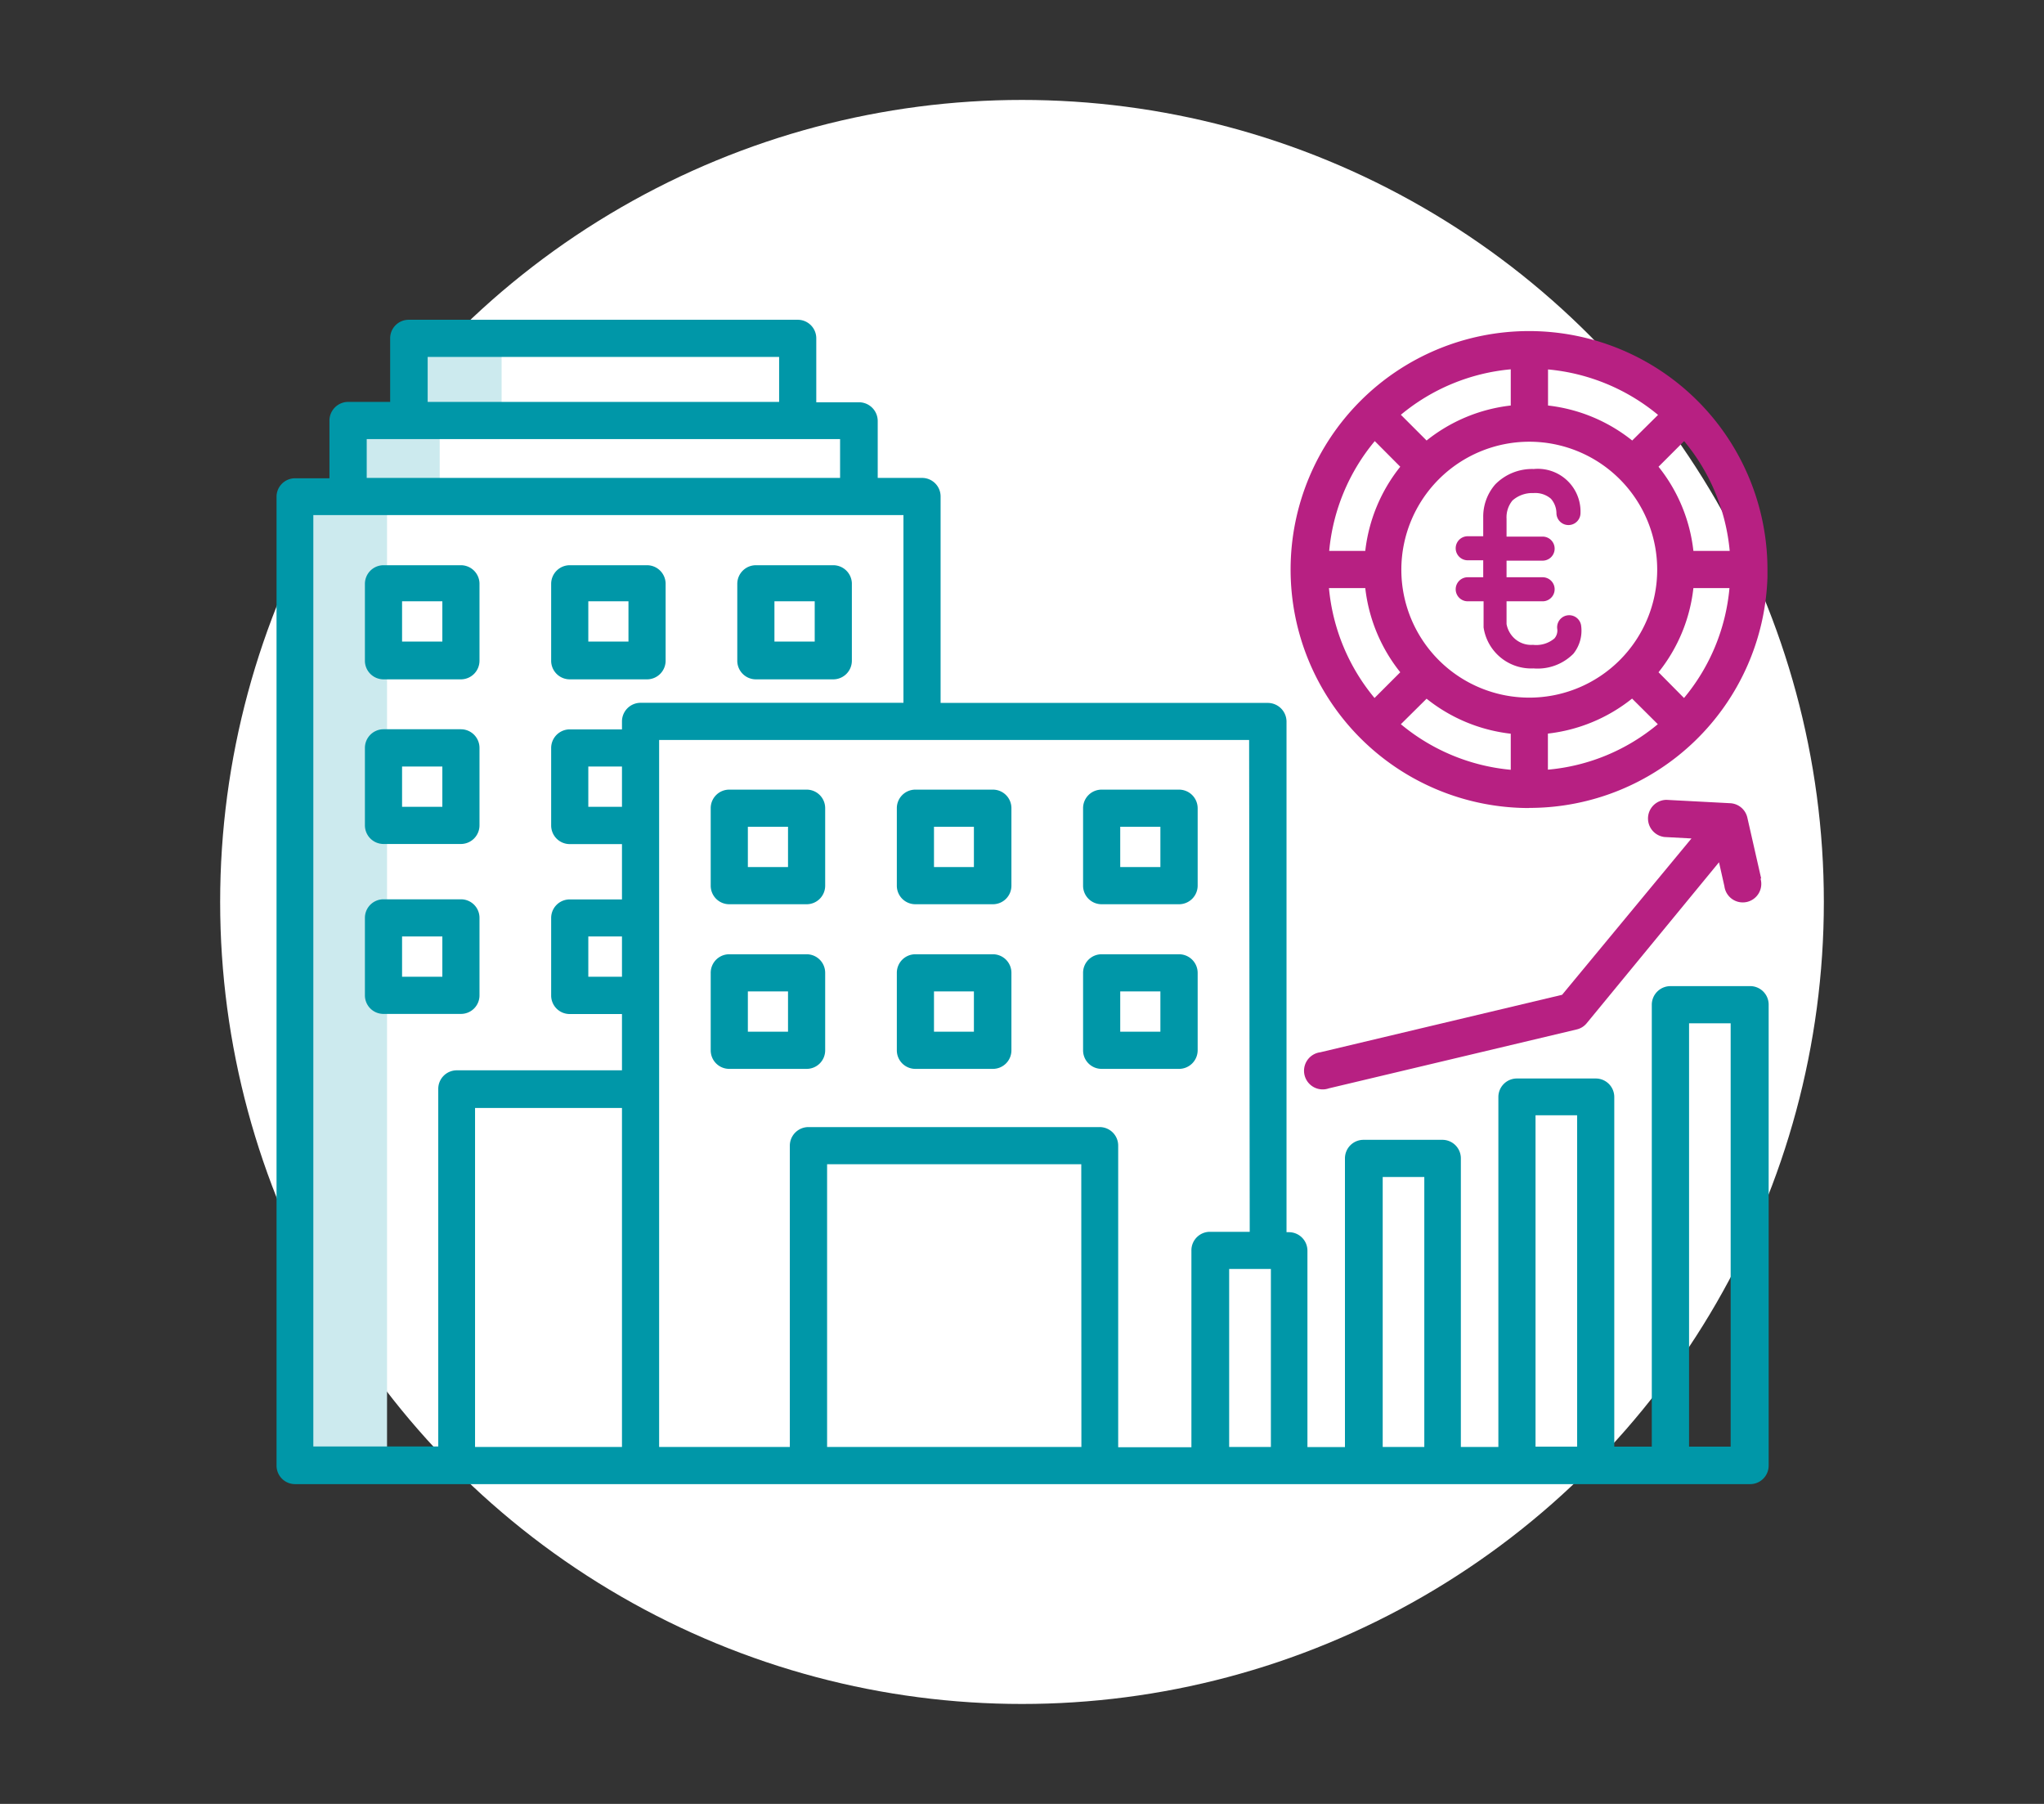
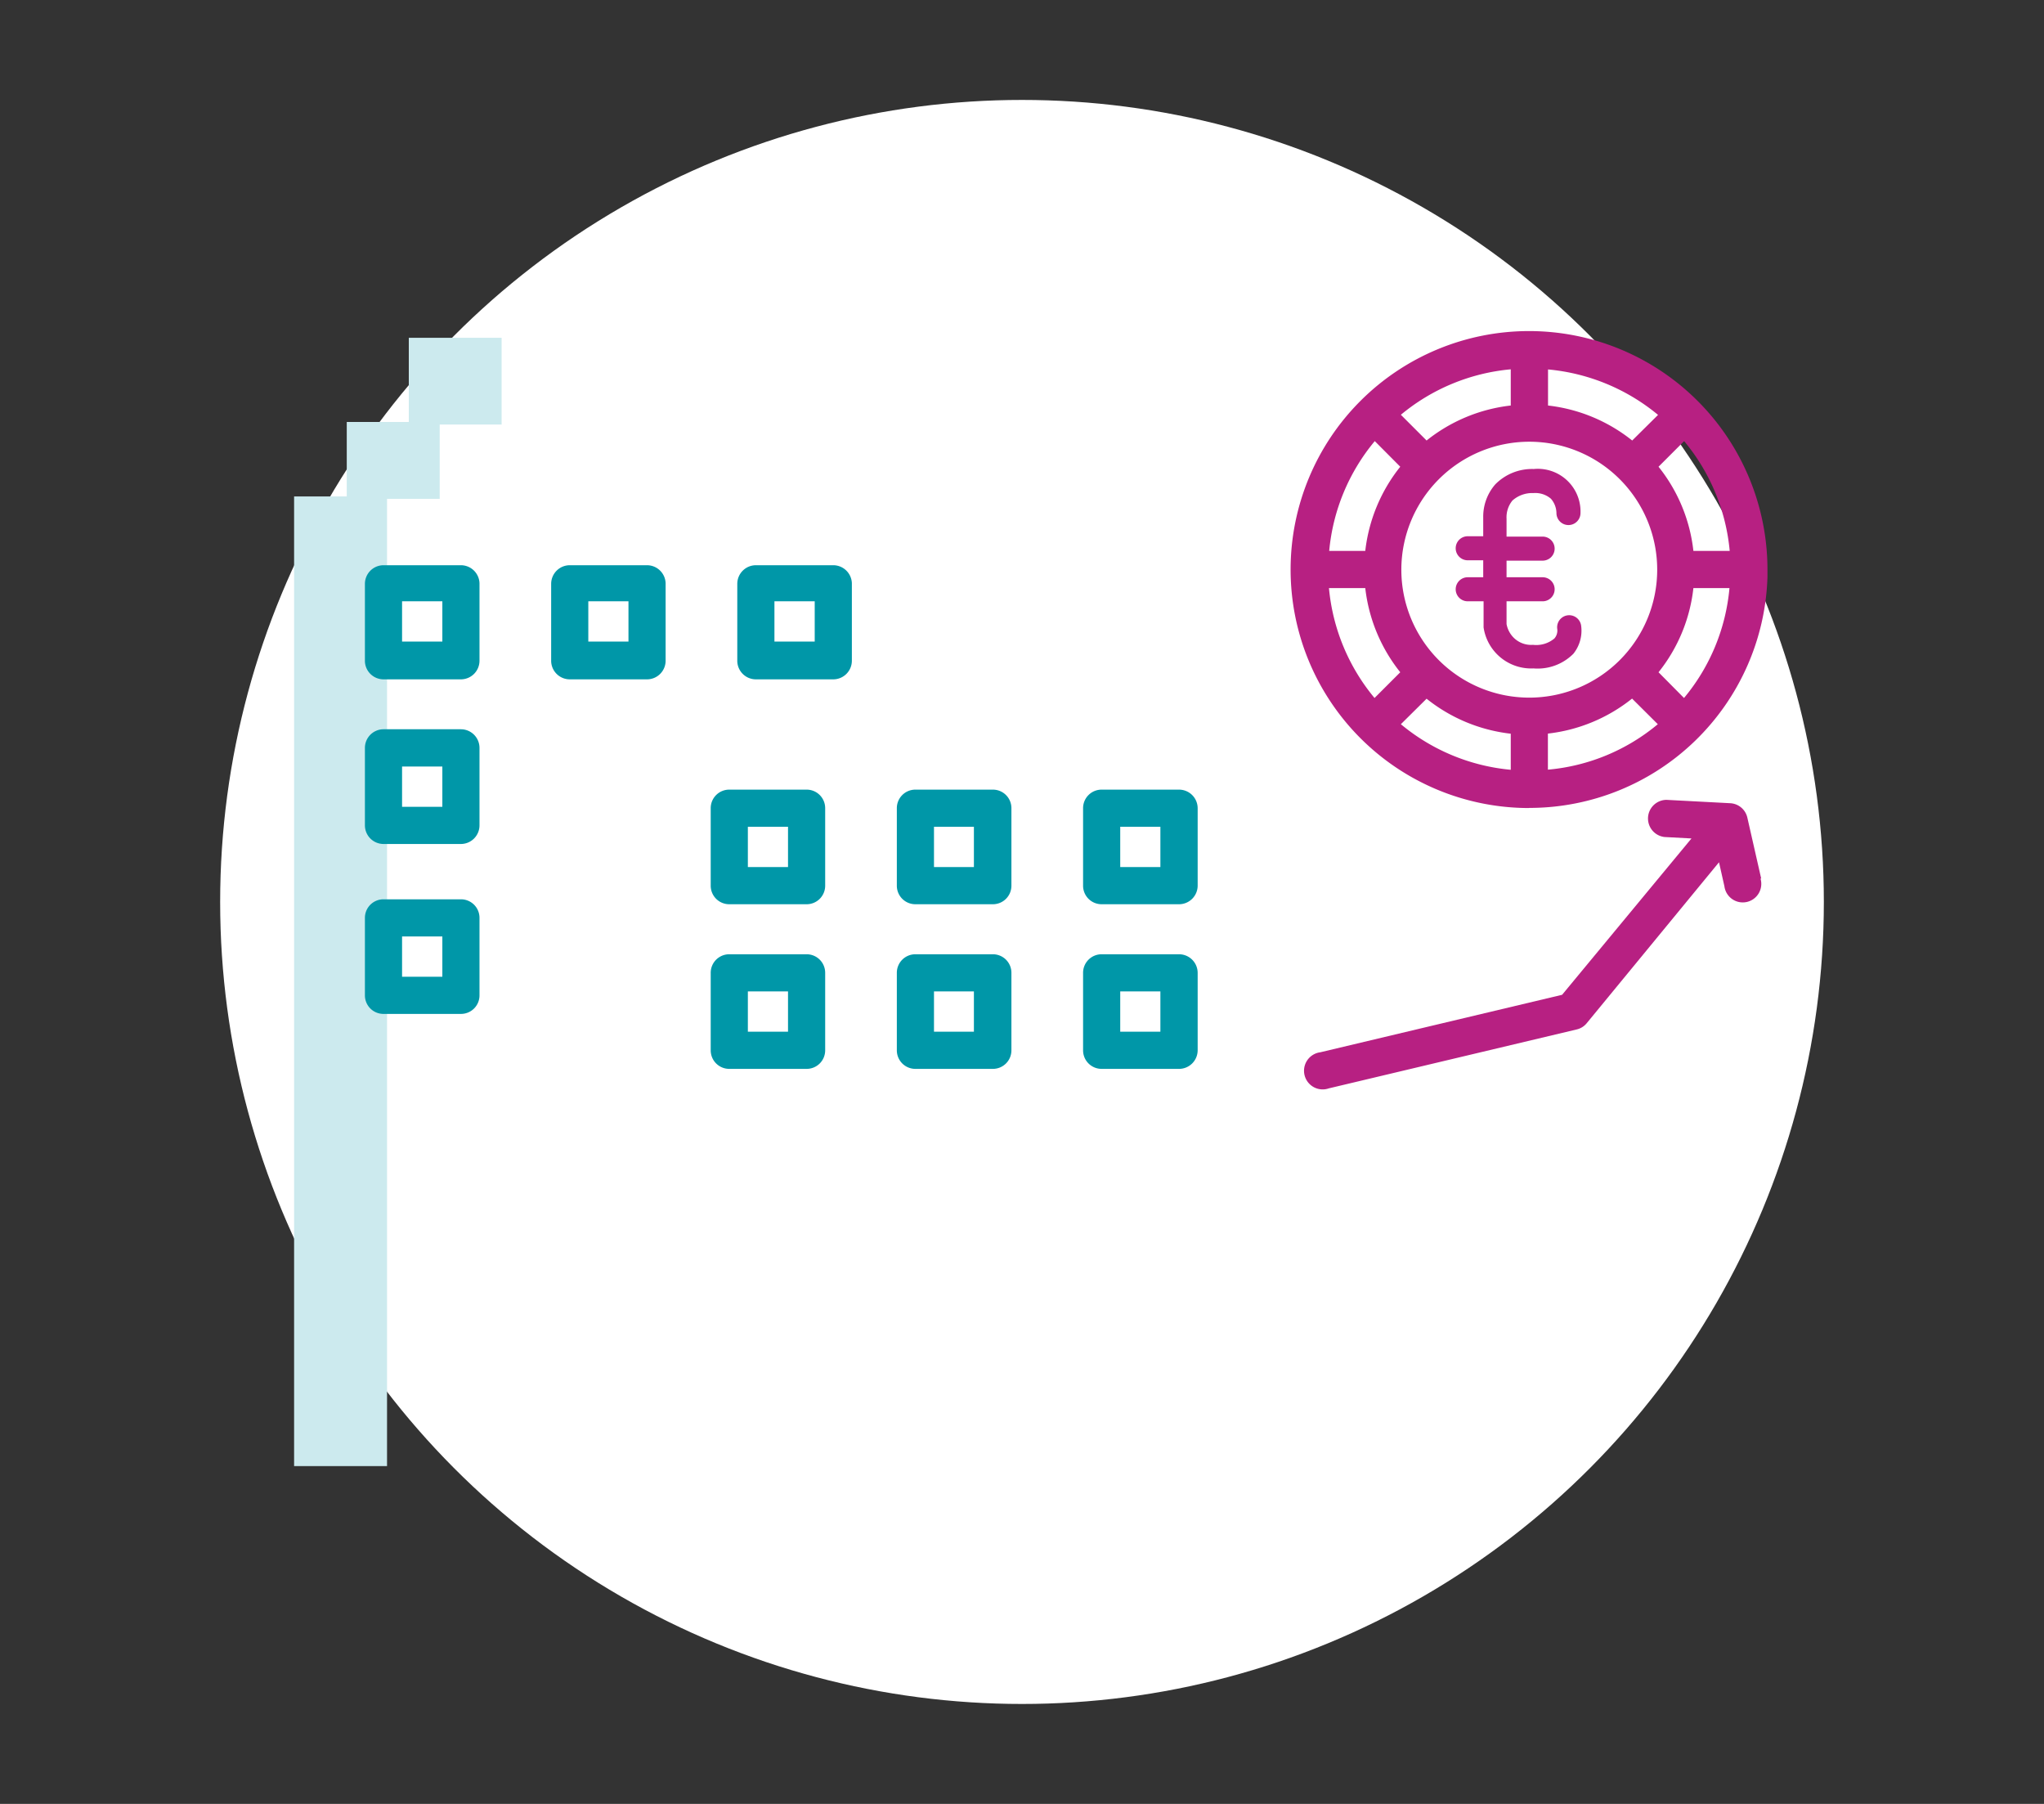
<svg xmlns="http://www.w3.org/2000/svg" viewBox="0 0 170 150">
  <rect x="0" y="0" width="170" height="150" fill="#333333" stroke="none" />
  <defs>
    <style>.cls-1{fill:#fff;}.cls-2{fill:#cceaee;}.cls-3{fill:#b72082;}.cls-4{fill:#0097a8;}</style>
  </defs>
  <g id="Ronds_blancs" data-name="Ronds blancs">
    <circle class="cls-1" cx="85" cy="75" r="66.69" />
  </g>
  <g id="Pictos">
    <path class="cls-2" d="M41.72,35.22V28.09H34v7H28.84v6.19H24.46v80.63l7.73,0V41.48h4.38V35.3h5.15Z" />
    <path class="cls-3" d="M127.2,67.18A19.81,19.81,0,0,0,147,48c0-.21,0-.42,0-.62a19.83,19.83,0,1,0-19.85,19.81Zm0-30.45a10.64,10.64,0,1,1-10.65,10.64A10.65,10.65,0,0,1,127.2,36.73ZM118.65,58.1a13.66,13.66,0,0,0,7,2.91v3a16.66,16.66,0,0,1-9.14-3.79ZM128.74,61a13.66,13.66,0,0,0,7-2.91l2.14,2.13A16.52,16.52,0,0,1,128.74,64Zm9.2-5.1a13.57,13.57,0,0,0,2.9-7h3a16.58,16.58,0,0,1-3.78,9.14Zm2.9-10.09a13.57,13.57,0,0,0-2.9-7l2.13-2.13a16.63,16.63,0,0,1,3.79,9.13Zm-5.09-9.18a13.66,13.66,0,0,0-7-2.91v-3a16.71,16.71,0,0,1,9.15,3.78Zm-10.1-2.91a13.66,13.66,0,0,0-7,2.91l-2.14-2.14a16.65,16.65,0,0,1,9.14-3.78Zm-9.19,5.09a13.66,13.66,0,0,0-2.91,7h-3a16.63,16.63,0,0,1,3.79-9.13Zm-2.91,10.09a13.66,13.66,0,0,0,2.91,7l-2.14,2.14a16.66,16.66,0,0,1-3.79-9.14Z" />
    <path class="cls-3" d="M131.5,52a3.07,3.07,0,0,1-.64,2.36,4.19,4.19,0,0,1-3.32,1.22,4,4,0,0,1-4.15-3.41V50h-1.32a1,1,0,0,1-1-1,1,1,0,0,1,1-1h1.29V46.59h-1.29a1,1,0,0,1-1-1,1,1,0,0,1,1-1h1.29V43a4.07,4.07,0,0,1,1-2.72,4.28,4.28,0,0,1,3.2-1.28,3.55,3.55,0,0,1,3.89,3.66,1,1,0,1,1-2,0,1.86,1.86,0,0,0-.46-1.19,2,2,0,0,0-1.45-.47,2.48,2.48,0,0,0-1.75.62,2.2,2.2,0,0,0-.49,1.51v1.49h3a1,1,0,0,1,1,1,1,1,0,0,1-1,1h-3V48h3a1,1,0,0,1,0,2h-3v1.89a2.13,2.13,0,0,0,.39.9,2.06,2.06,0,0,0,1.81.83,2.35,2.35,0,0,0,1.78-.53,1,1,0,0,0,.24-.77v0A1,1,0,0,1,131.5,52Z" />
-     <path class="cls-4" d="M145.48,82h-6.55a1.55,1.55,0,0,0-1.55,1.55v36.74h-3.12V91.23a1.54,1.54,0,0,0-1.54-1.55h-6.55a1.54,1.54,0,0,0-1.55,1.55v29.09H121.5v-24A1.54,1.54,0,0,0,120,94.78H113.4a1.54,1.54,0,0,0-1.54,1.55v24h-3.12V104a1.54,1.54,0,0,0-1.55-1.54H107V60a1.56,1.56,0,0,0-1.55-1.55H78.23V41.28a1.54,1.54,0,0,0-1.55-1.54H73V35a1.56,1.56,0,0,0-1.55-1.55H67.89V28.14a1.54,1.54,0,0,0-1.55-1.55H34a1.54,1.54,0,0,0-1.55,1.55v5.28H29A1.56,1.56,0,0,0,27.4,35v4.77H24.52A1.54,1.54,0,0,0,23,41.28v80.58a1.54,1.54,0,0,0,1.55,1.55h121a1.54,1.54,0,0,0,1.55-1.55V83.58A1.54,1.54,0,0,0,145.48,82Zm-5,3.09h3.46v35.2h-3.46Zm-12.77,7.65h3.46v27.55h-3.46ZM115,97.87h3.46v22.45H115Zm-9.3,7.65v14.8h-3.47v-14.8Zm-1.76-3.09h-3.25A1.54,1.54,0,0,0,99.09,104v16.34H93V95.26a1.54,1.54,0,0,0-1.55-1.54H67.24a1.55,1.55,0,0,0-1.55,1.54v25.06H54.82V61.53h49.07Zm-14,17.89H68.79V96.81H89.93ZM51.73,67.09h-2.8V63.74h2.8Zm0,14.13h-2.8V77.87h2.8Zm0,39.1H39.51V92.13H51.73ZM35.57,29.68H64.8v3.74H35.57ZM30.5,36.51H69.87v3.23H30.5Zm44.64,6.32V58.44H53.27A1.55,1.55,0,0,0,51.73,60v.65H47.38a1.55,1.55,0,0,0-1.54,1.55v6.44a1.55,1.55,0,0,0,1.54,1.55h4.35v4.6H47.38a1.54,1.54,0,0,0-1.54,1.54v6.44a1.54,1.54,0,0,0,1.54,1.55h4.35V89H38a1.54,1.54,0,0,0-1.55,1.55v29.73H26.06V42.83Z" />
    <path class="cls-4" d="M60.65,75.19h6.44a1.54,1.54,0,0,0,1.54-1.55V67.2a1.54,1.54,0,0,0-1.54-1.54H60.65a1.54,1.54,0,0,0-1.54,1.54v6.44A1.54,1.54,0,0,0,60.65,75.19Zm1.55-6.44h3.34V72.1H62.2Z" />
    <path class="cls-4" d="M76.14,75.19h6.43a1.54,1.54,0,0,0,1.55-1.55V67.2a1.54,1.54,0,0,0-1.55-1.54H76.14a1.54,1.54,0,0,0-1.55,1.54v6.44A1.54,1.54,0,0,0,76.14,75.19Zm1.54-6.44H81V72.1H77.68Z" />
    <path class="cls-4" d="M91.62,75.19h6.44a1.55,1.55,0,0,0,1.55-1.55V67.2a1.55,1.55,0,0,0-1.55-1.54H91.62a1.54,1.54,0,0,0-1.54,1.54v6.44A1.54,1.54,0,0,0,91.62,75.19Zm1.55-6.44h3.34V72.1H93.17Z" />
    <path class="cls-4" d="M60.65,88.88h6.44a1.54,1.54,0,0,0,1.54-1.54V80.9a1.54,1.54,0,0,0-1.54-1.55H60.65a1.54,1.54,0,0,0-1.54,1.55v6.44A1.54,1.54,0,0,0,60.65,88.88Zm1.55-6.44h3.34v3.35H62.2Z" />
    <path class="cls-4" d="M76.14,88.88h6.43a1.54,1.54,0,0,0,1.55-1.54V80.9a1.54,1.54,0,0,0-1.55-1.55H76.14a1.54,1.54,0,0,0-1.55,1.55v6.44A1.54,1.54,0,0,0,76.14,88.88Zm1.54-6.44H81v3.35H77.68Z" />
    <path class="cls-4" d="M91.62,88.88h6.44a1.55,1.55,0,0,0,1.55-1.54V80.9a1.55,1.55,0,0,0-1.55-1.55H91.62a1.54,1.54,0,0,0-1.54,1.55v6.44A1.54,1.54,0,0,0,91.62,88.88Zm1.55-6.44h3.34v3.35H93.17Z" />
    <path class="cls-4" d="M31.9,56.49h6.43a1.55,1.55,0,0,0,1.55-1.55V48.5A1.55,1.55,0,0,0,38.33,47H31.9a1.55,1.55,0,0,0-1.55,1.55v6.44A1.55,1.55,0,0,0,31.9,56.49ZM33.44,50h3.35v3.35H33.44Z" />
    <path class="cls-4" d="M47.38,56.49h6.44a1.55,1.55,0,0,0,1.54-1.55V48.5A1.55,1.55,0,0,0,53.82,47H47.38a1.55,1.55,0,0,0-1.54,1.55v6.44A1.55,1.55,0,0,0,47.38,56.49ZM48.93,50h3.34v3.35H48.93Z" />
    <path class="cls-4" d="M62.87,56.49H69.3a1.55,1.55,0,0,0,1.55-1.55V48.5A1.55,1.55,0,0,0,69.3,47H62.87a1.55,1.55,0,0,0-1.55,1.55v6.44A1.55,1.55,0,0,0,62.87,56.49ZM64.41,50h3.35v3.35H64.41Z" />
    <path class="cls-4" d="M31.9,70.18h6.43a1.55,1.55,0,0,0,1.55-1.55V62.19a1.55,1.55,0,0,0-1.55-1.55H31.9a1.55,1.55,0,0,0-1.55,1.55v6.44A1.55,1.55,0,0,0,31.9,70.18Zm1.54-6.44h3.35v3.35H33.44Z" />
    <path class="cls-4" d="M31.9,84.31h6.43a1.54,1.54,0,0,0,1.55-1.55V76.32a1.54,1.54,0,0,0-1.55-1.54H31.9a1.54,1.54,0,0,0-1.55,1.54v6.44A1.54,1.54,0,0,0,31.9,84.31Zm1.54-6.44h3.35v3.35H33.44Z" />
    <path class="cls-3" d="M146.48,73.06,145.33,68a1.54,1.54,0,0,0-1.42-1.21l-5.31-.28a1.55,1.55,0,0,0-.16,3.09l2.24.12-10.76,13-20.11,4.78a1.55,1.55,0,1,0,.71,3h0l20.62-4.9a1.52,1.52,0,0,0,.83-.52l11-13.38.45,2a1.54,1.54,0,1,0,3-.65v0Z" />
  </g>
</svg>